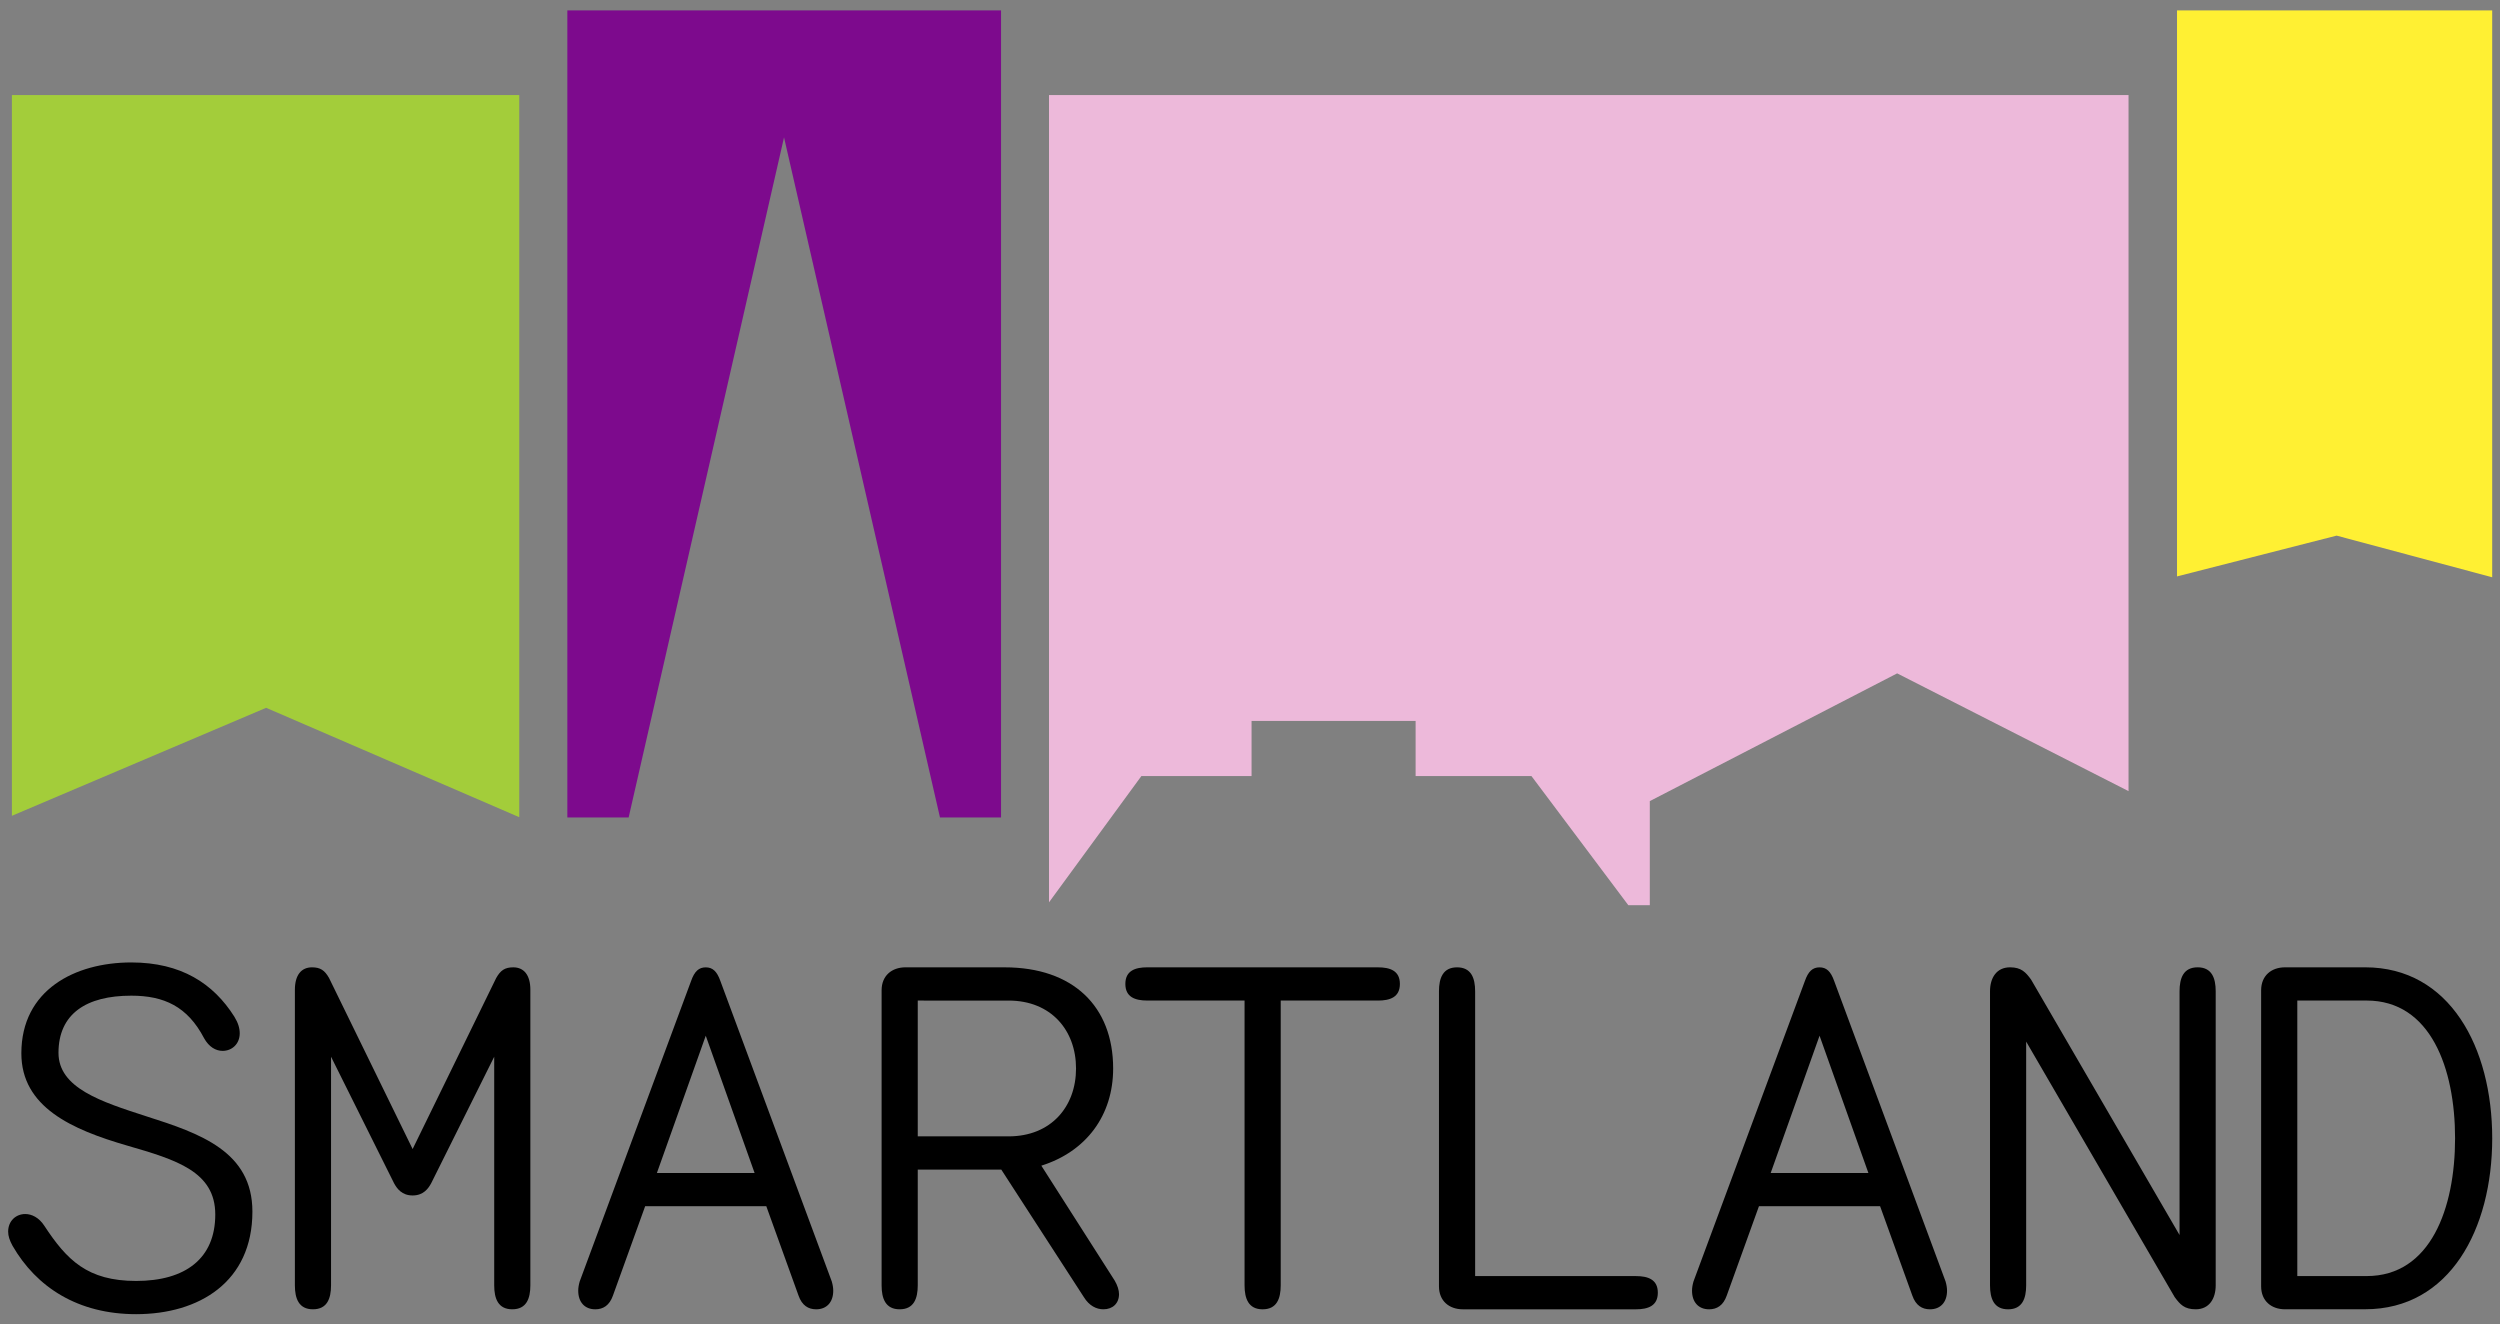
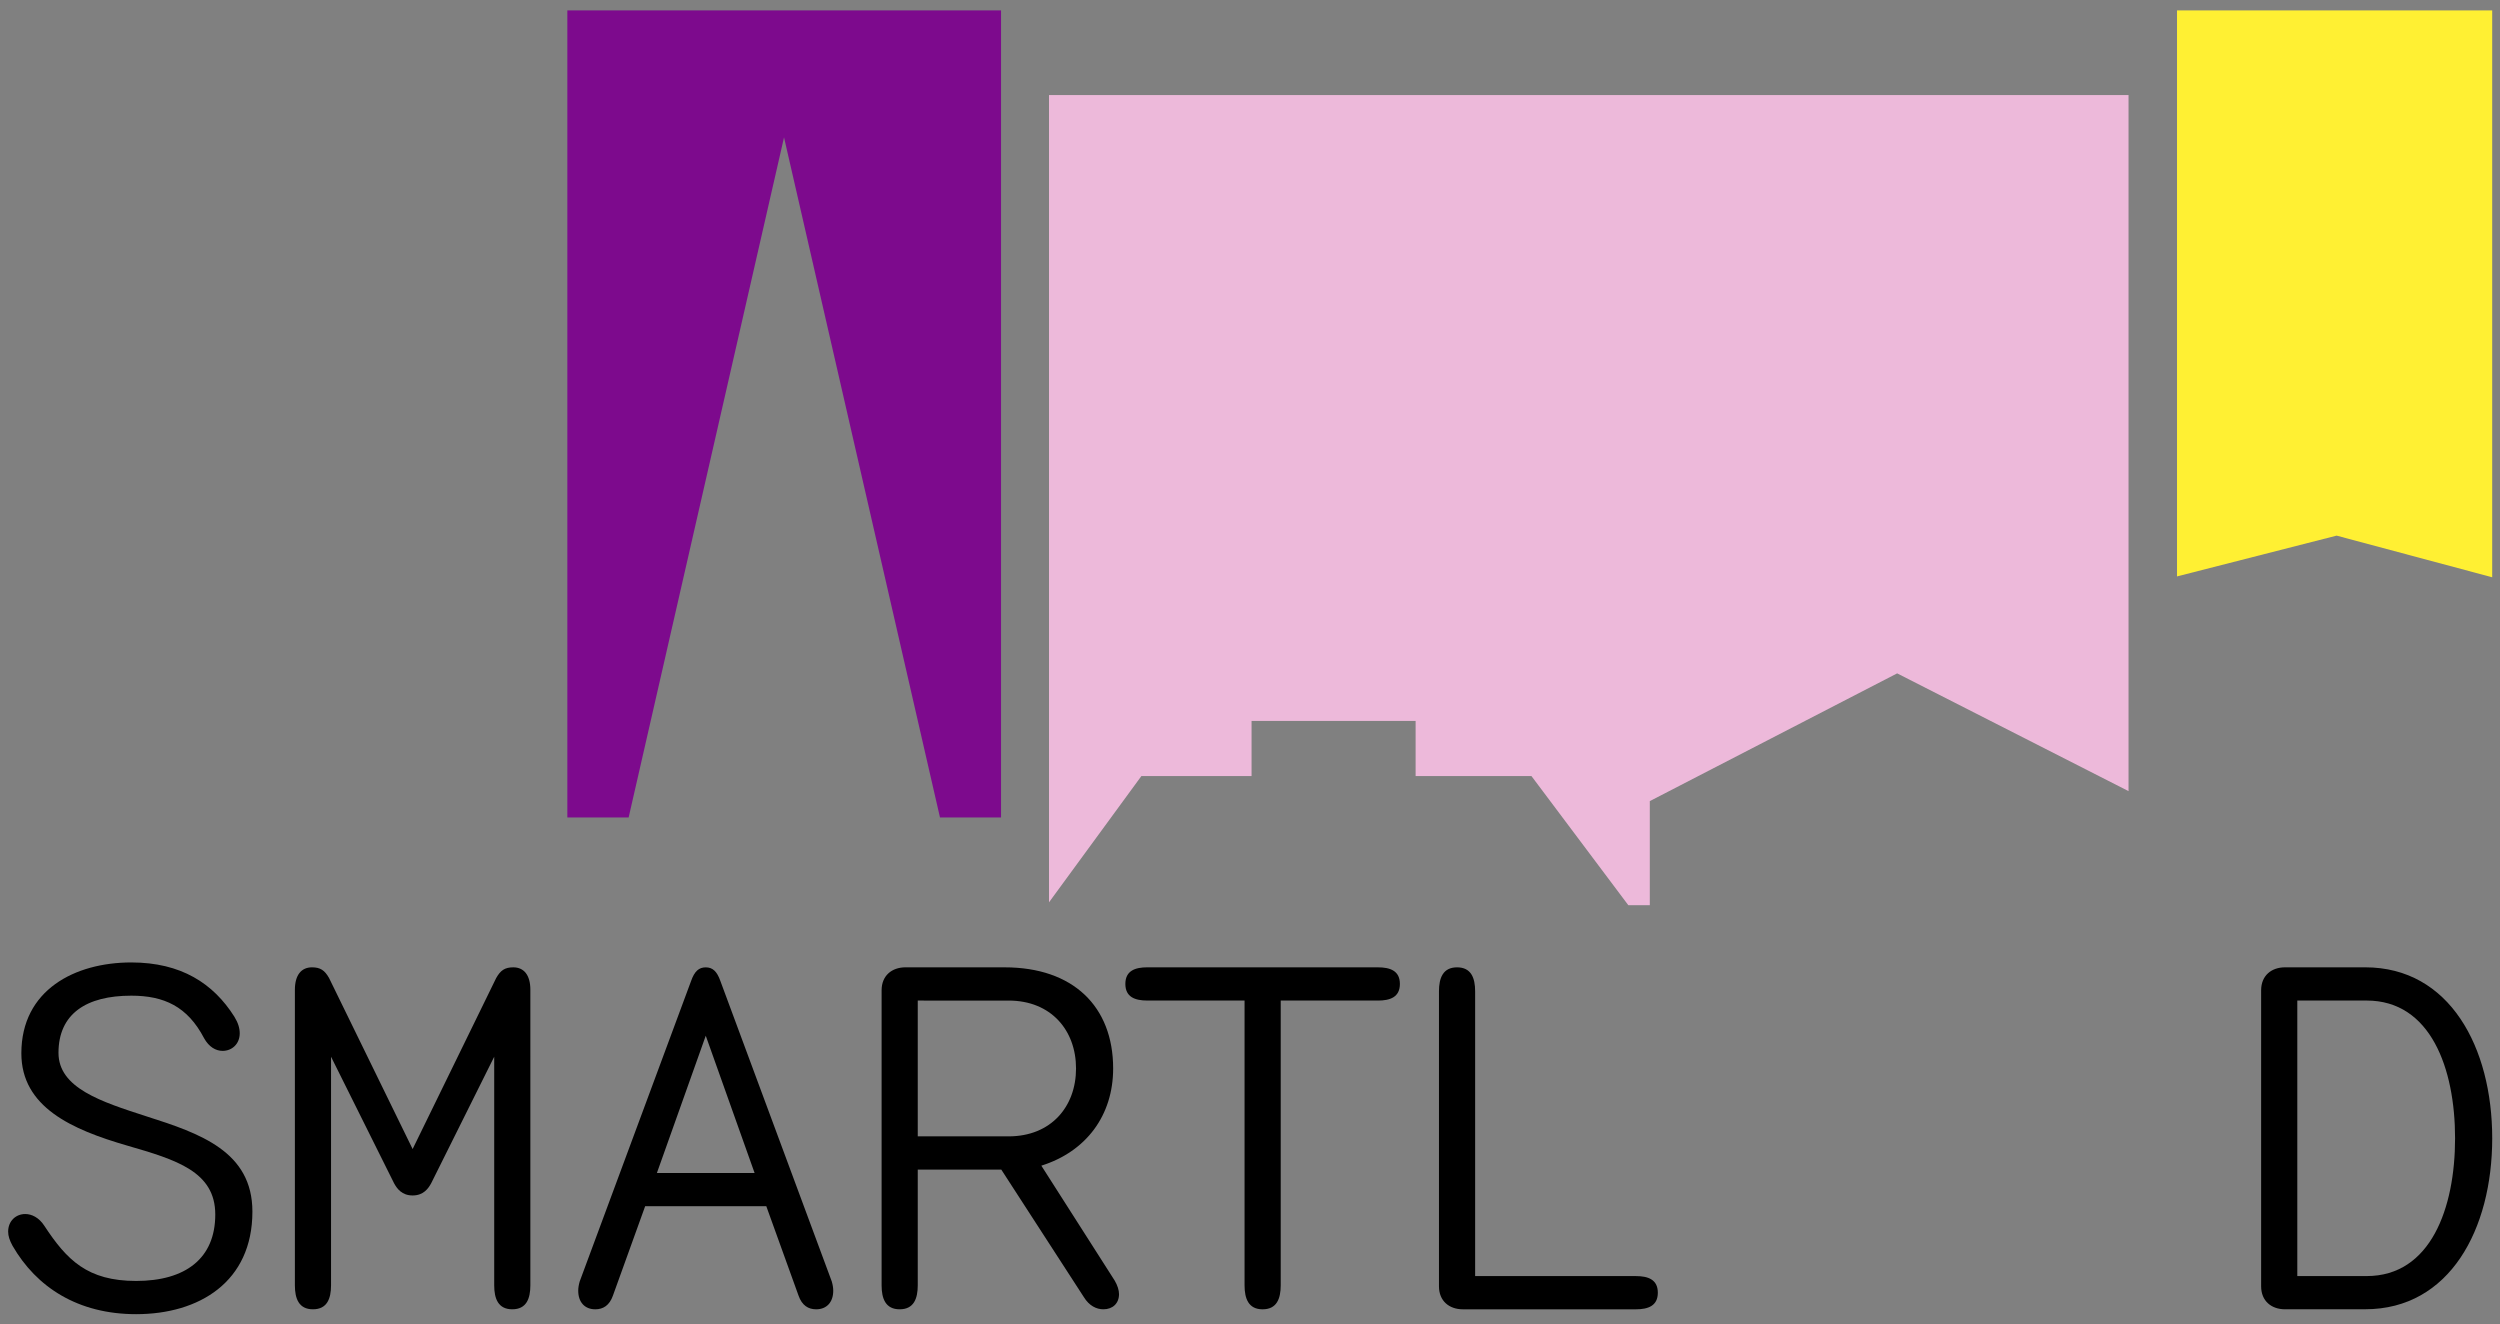
<svg xmlns="http://www.w3.org/2000/svg" x="0px" y="0px" viewBox="0 0 1282.1 679.02" style="enable-background:new 0 0 1282.1 679.02;" xml:space="preserve">
  <rect x="0" y="0" width="1282.1" height="679.02" fill="#808080" stroke="none" />
  <style type="text/css"> .st0{fill:#A3CD3A;} .st1{fill:#7D0A8D;} .st2{fill:#EDB9DA;} .st3{fill:#FFF033;} </style>
  <g id="Layer_4"> </g>
  <g id="Layer_6"> </g>
  <g id="Layer_7">
-     <polygon class="st0" points="136.48,362.99 266.3,419.09 266.3,48.75 6.1,48.75 6.1,418.38 " />
    <g>
      <path d="M4.18,631.62c0-5.51,4.01-9.02,8.77-9.02c3.26,0,7.01,1.75,9.77,6.01c11.52,17.54,22.05,28.31,47.1,28.31 c25.3,0,40.58-11.52,40.58-34.07c0-22.05-20.04-28.06-45.09-35.32c-28.56-8.27-54.36-19.79-54.36-47.35 c0-32.57,27.56-46.6,56.37-46.6c25.55,0,42.09,10.77,52.86,27.81c2,3.26,2.76,6.01,2.76,8.52c0,5.51-4.01,9.02-8.77,9.02 c-3.51,0-7.02-2-9.52-6.51c-8.52-16.28-20.54-21.8-37.33-21.8c-23.05,0-37.33,9.27-37.33,29.31c0,18.04,21.8,25.05,45.09,32.57 c27.56,8.77,54.36,18.04,54.36,48.85c0,36.08-27.31,52.61-59.63,52.61c-29.81,0-51.11-13.78-63.38-35.07 C4.93,636.13,4.18,633.88,4.18,631.62z" />
      <path d="M271.99,659.18c0,6.76-2,12.28-9.27,12.28c-7.27,0-9.27-5.51-9.27-12.28V541.93l-32.32,64.89 c-1.5,2.76-4.01,6.26-9.52,6.26c-5.51,0-8.02-3.51-9.52-6.26l-32.32-64.89v117.25c0,6.76-2,12.28-9.27,12.28 s-9.27-5.51-9.27-12.28V507.61c0-7.52,3.26-11.52,8.77-11.52c4.26,0,6.51,1.5,8.77,5.51l42.84,87.68l42.84-87.68 c2.25-4.01,4.51-5.51,8.77-5.51c5.51,0,8.77,4.01,8.77,11.52V659.18z" />
      <path d="M392.99,618.6h-62.13l-16.53,45.85c-1.75,5.01-5.01,7.02-9.02,7.02c-5.51,0-8.77-3.76-8.77-9.52 c0-1.5,0.25-3.01,0.75-4.76l57.12-154.07c1.75-5.01,4.01-7.02,7.52-7.02s5.76,2,7.52,7.02l57.12,154.07 c0.5,1.75,0.75,3.26,0.75,4.76c0,5.76-3.26,9.52-8.77,9.52c-4.01,0-7.27-2-9.02-7.02L392.99,618.6z M336.88,601.56h50.11 l-25.05-70.4L336.88,601.56z" />
      <path d="M515.25,496.09c35.07,0,55.62,20.04,55.62,51.86c0,24.05-13.78,42.59-36.83,49.85l37.58,58.87 c1.5,2.51,2.26,5.01,2.26,7.02c0,4.76-3.26,7.77-8.02,7.77c-3.51,0-7.26-1.75-10.02-6.26l-42.34-65.39h-42.84v59.37 c0,6.76-2,12.28-9.27,12.28c-7.26,0-9.27-5.51-9.27-12.28V507.86c0-7.52,5.26-11.78,12.28-11.78H515.25z M470.66,513.12v69.65 h46.6c21.8,0,34.57-15.28,34.57-34.82c0-19.54-12.78-34.82-34.57-34.82H470.66z" />
      <path d="M706.65,496.09c6.26,0,11.27,1.75,11.27,8.52s-5.01,8.52-11.27,8.52H656.8v146.06c0,6.76-2,12.28-9.27,12.28 c-7.27,0-9.27-5.51-9.27-12.28V513.12H588.4c-6.26,0-11.27-1.75-11.27-8.52s5.01-8.52,11.27-8.52H706.65z" />
      <path d="M747.24,496.09c7.26,0,9.27,5.51,9.27,12.28v146.06h82.42c6.26,0,11.27,1.75,11.27,8.52c0,6.76-5.01,8.52-11.27,8.52 h-88.69c-7.02,0-12.28-4.26-12.28-11.78V508.36C737.97,501.6,739.97,496.09,747.24,496.09z" />
-       <path d="M964.19,618.6h-62.13l-16.53,45.85c-1.75,5.01-5.01,7.02-9.02,7.02c-5.51,0-8.77-3.76-8.77-9.52 c0-1.5,0.25-3.01,0.75-4.76l57.12-154.07c1.75-5.01,4.01-7.02,7.52-7.02c3.51,0,5.76,2,7.52,7.02l57.12,154.07 c0.5,1.75,0.75,3.26,0.75,4.76c0,5.76-3.26,9.52-8.77,9.52c-4.01,0-7.26-2-9.02-7.02L964.19,618.6z M908.08,601.56h50.11 l-25.05-70.4L908.08,601.56z" />
-       <path d="M1020.56,508.36c0-6.76,3.26-12.28,10.27-12.28c5.76,0,8.02,2.51,10.77,6.26l76.16,131.03V508.36 c0-6.76,2-12.28,9.27-12.28c7.27,0,9.27,5.51,9.27,12.28v150.82c0,6.76-3.26,12.28-10.27,12.28c-5.76,0-8.02-2.5-10.77-6.26 l-76.16-131.02v125.01c0,6.76-2,12.28-9.27,12.28c-7.27,0-9.27-5.51-9.27-12.28V508.36z" />
      <path d="M1171.88,671.46c-7.02,0-12.28-4.26-12.28-11.78V507.86c0-7.52,5.26-11.78,12.28-11.78h41.09 c43.34,0,65.14,41.09,65.14,87.68c0,46.6-21.8,87.68-65.14,87.68H1171.88z M1178.15,654.42h35.57c32.82,0,45.34-34.82,45.34-70.65 c0-35.83-12.53-70.65-45.34-70.65h-35.57V654.42z" />
    </g>
    <polygon class="st1" points="402.08,70.46 482.06,419.23 513.37,419.23 513.37,5.33 290.96,5.33 290.96,419.23 322.39,419.23 " />
    <polygon class="st2" points="585.34,398 641.85,398 641.85,369.74 725.98,369.74 725.98,398 785.39,398 835.06,464.21 846.08,464.21 846.08,410.84 972.93,345.33 1091.6,405.72 1091.6,48.75 537.97,48.75 537.97,462.75 " />
    <polygon class="st3" points="1198.31,274.69 1278.1,296.05 1278.1,5.33 1116.46,5.33 1116.46,295.61 " />
  </g>
</svg>